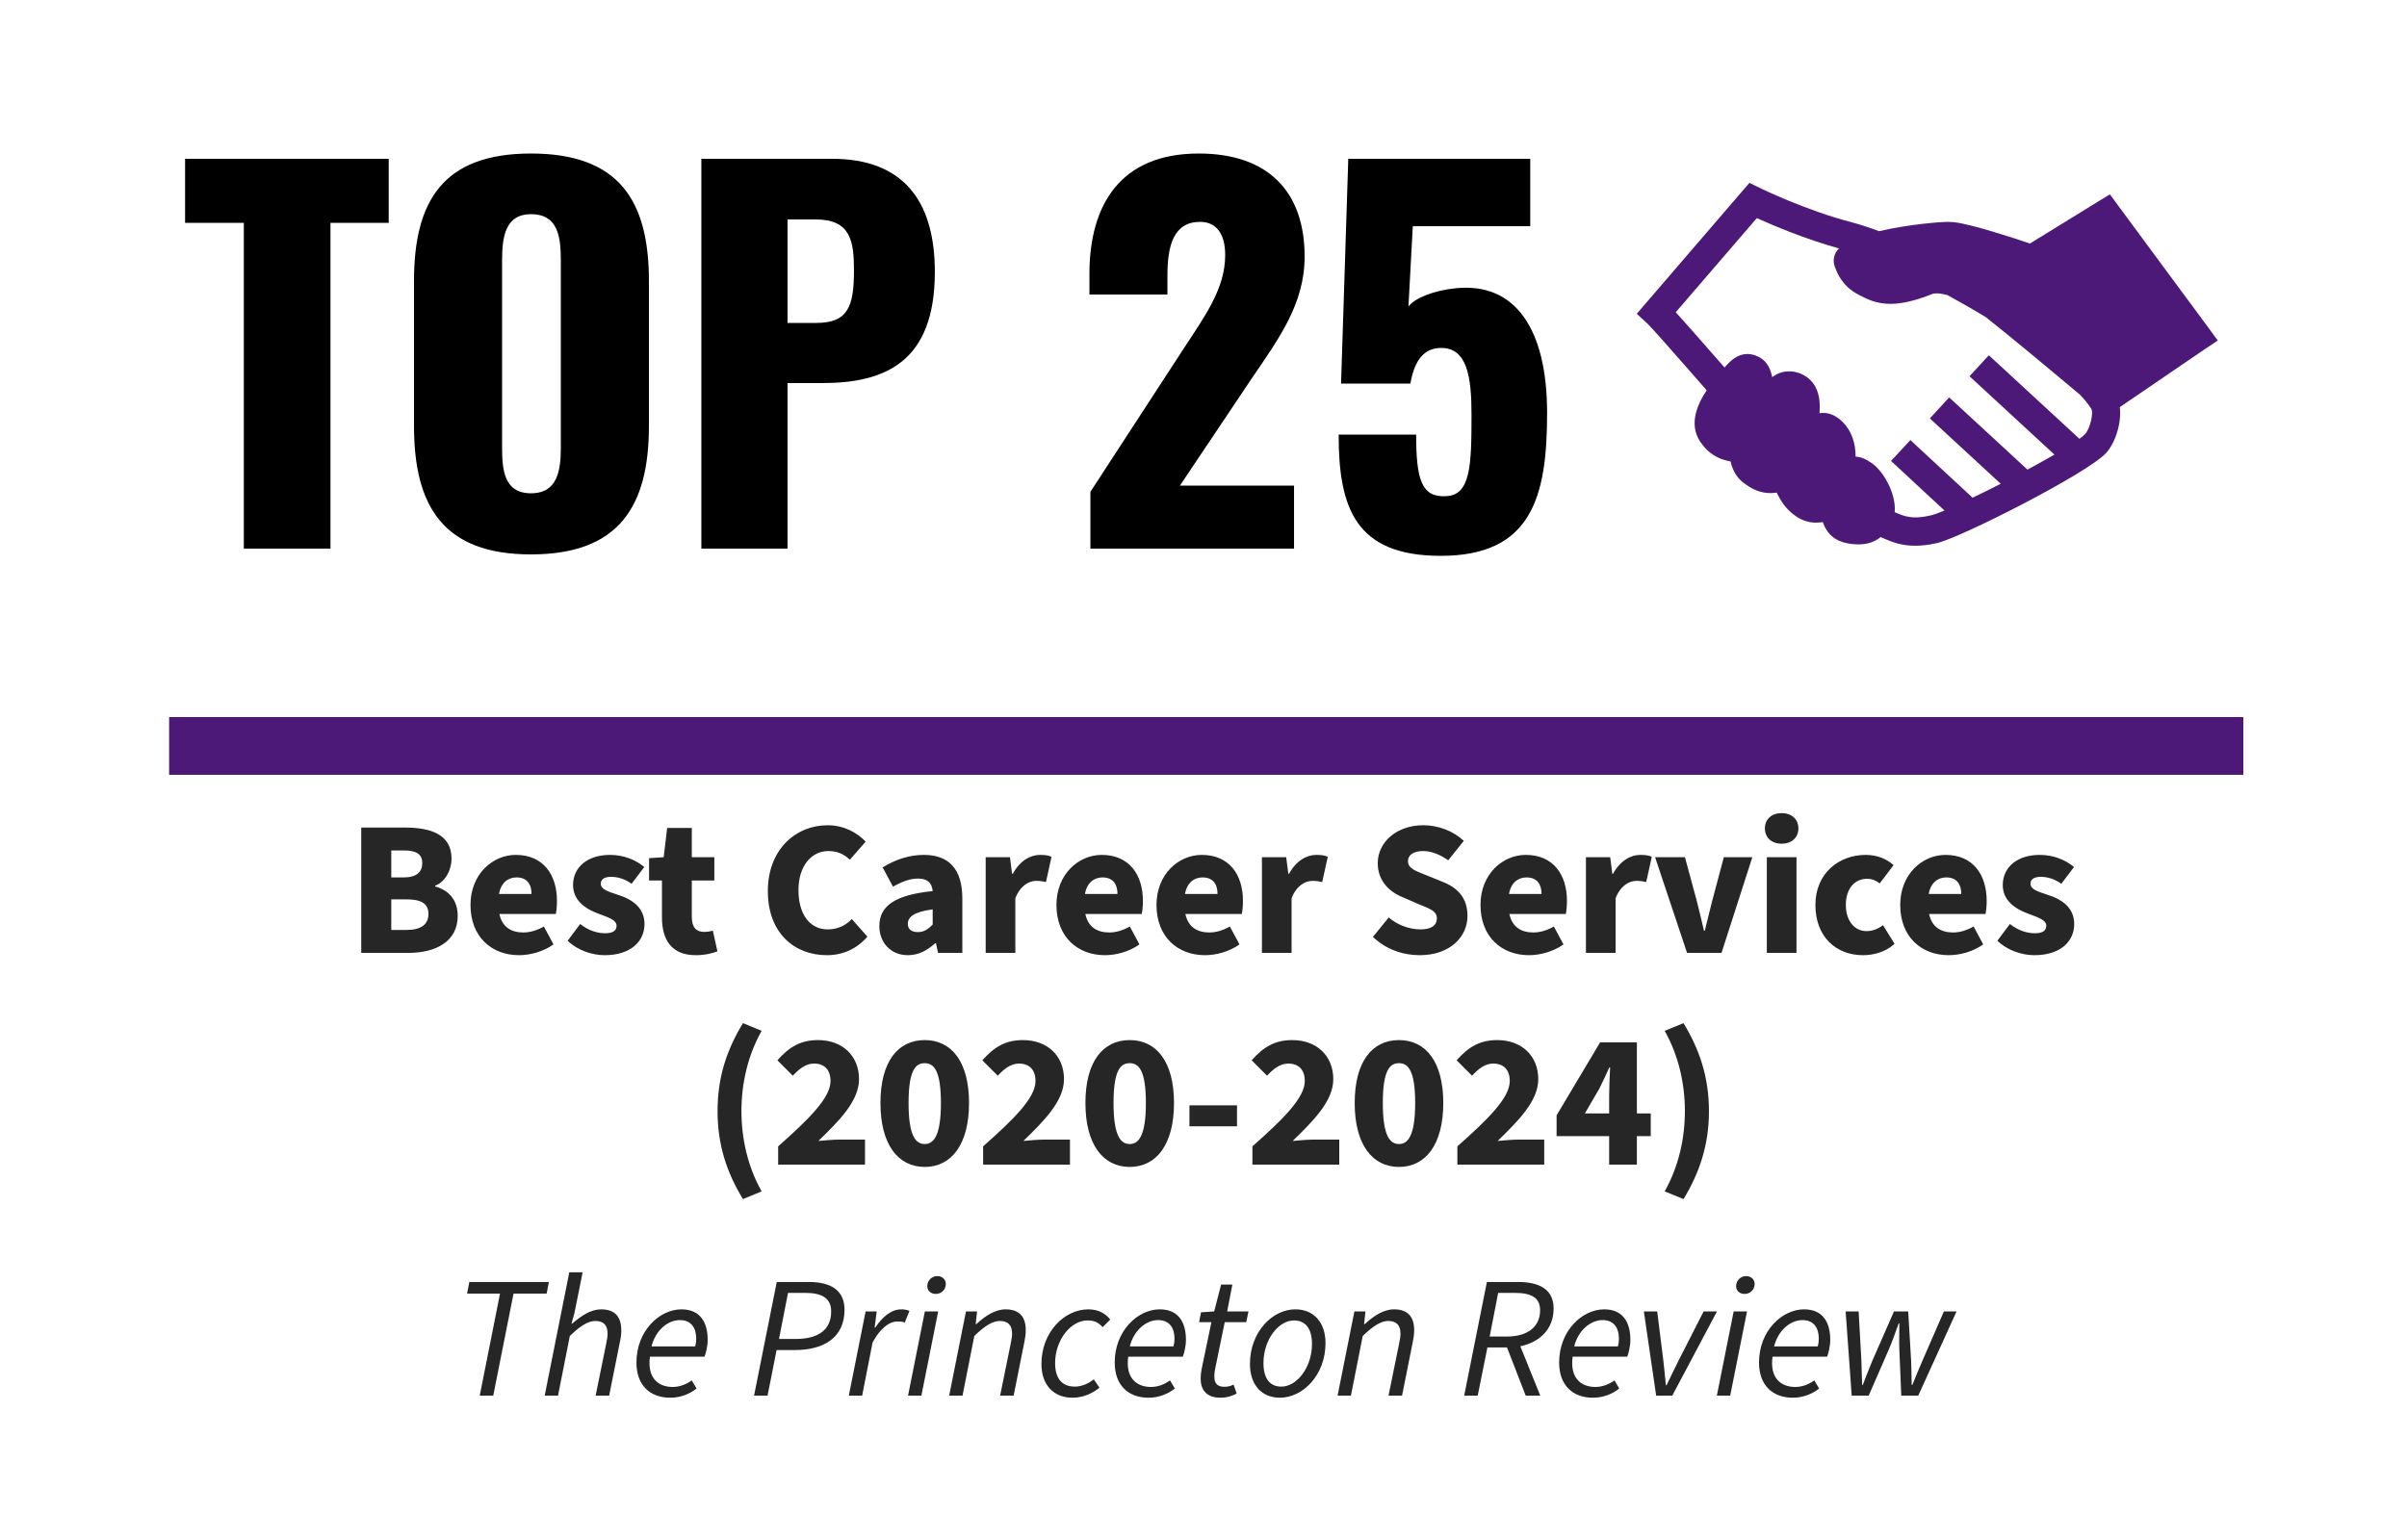
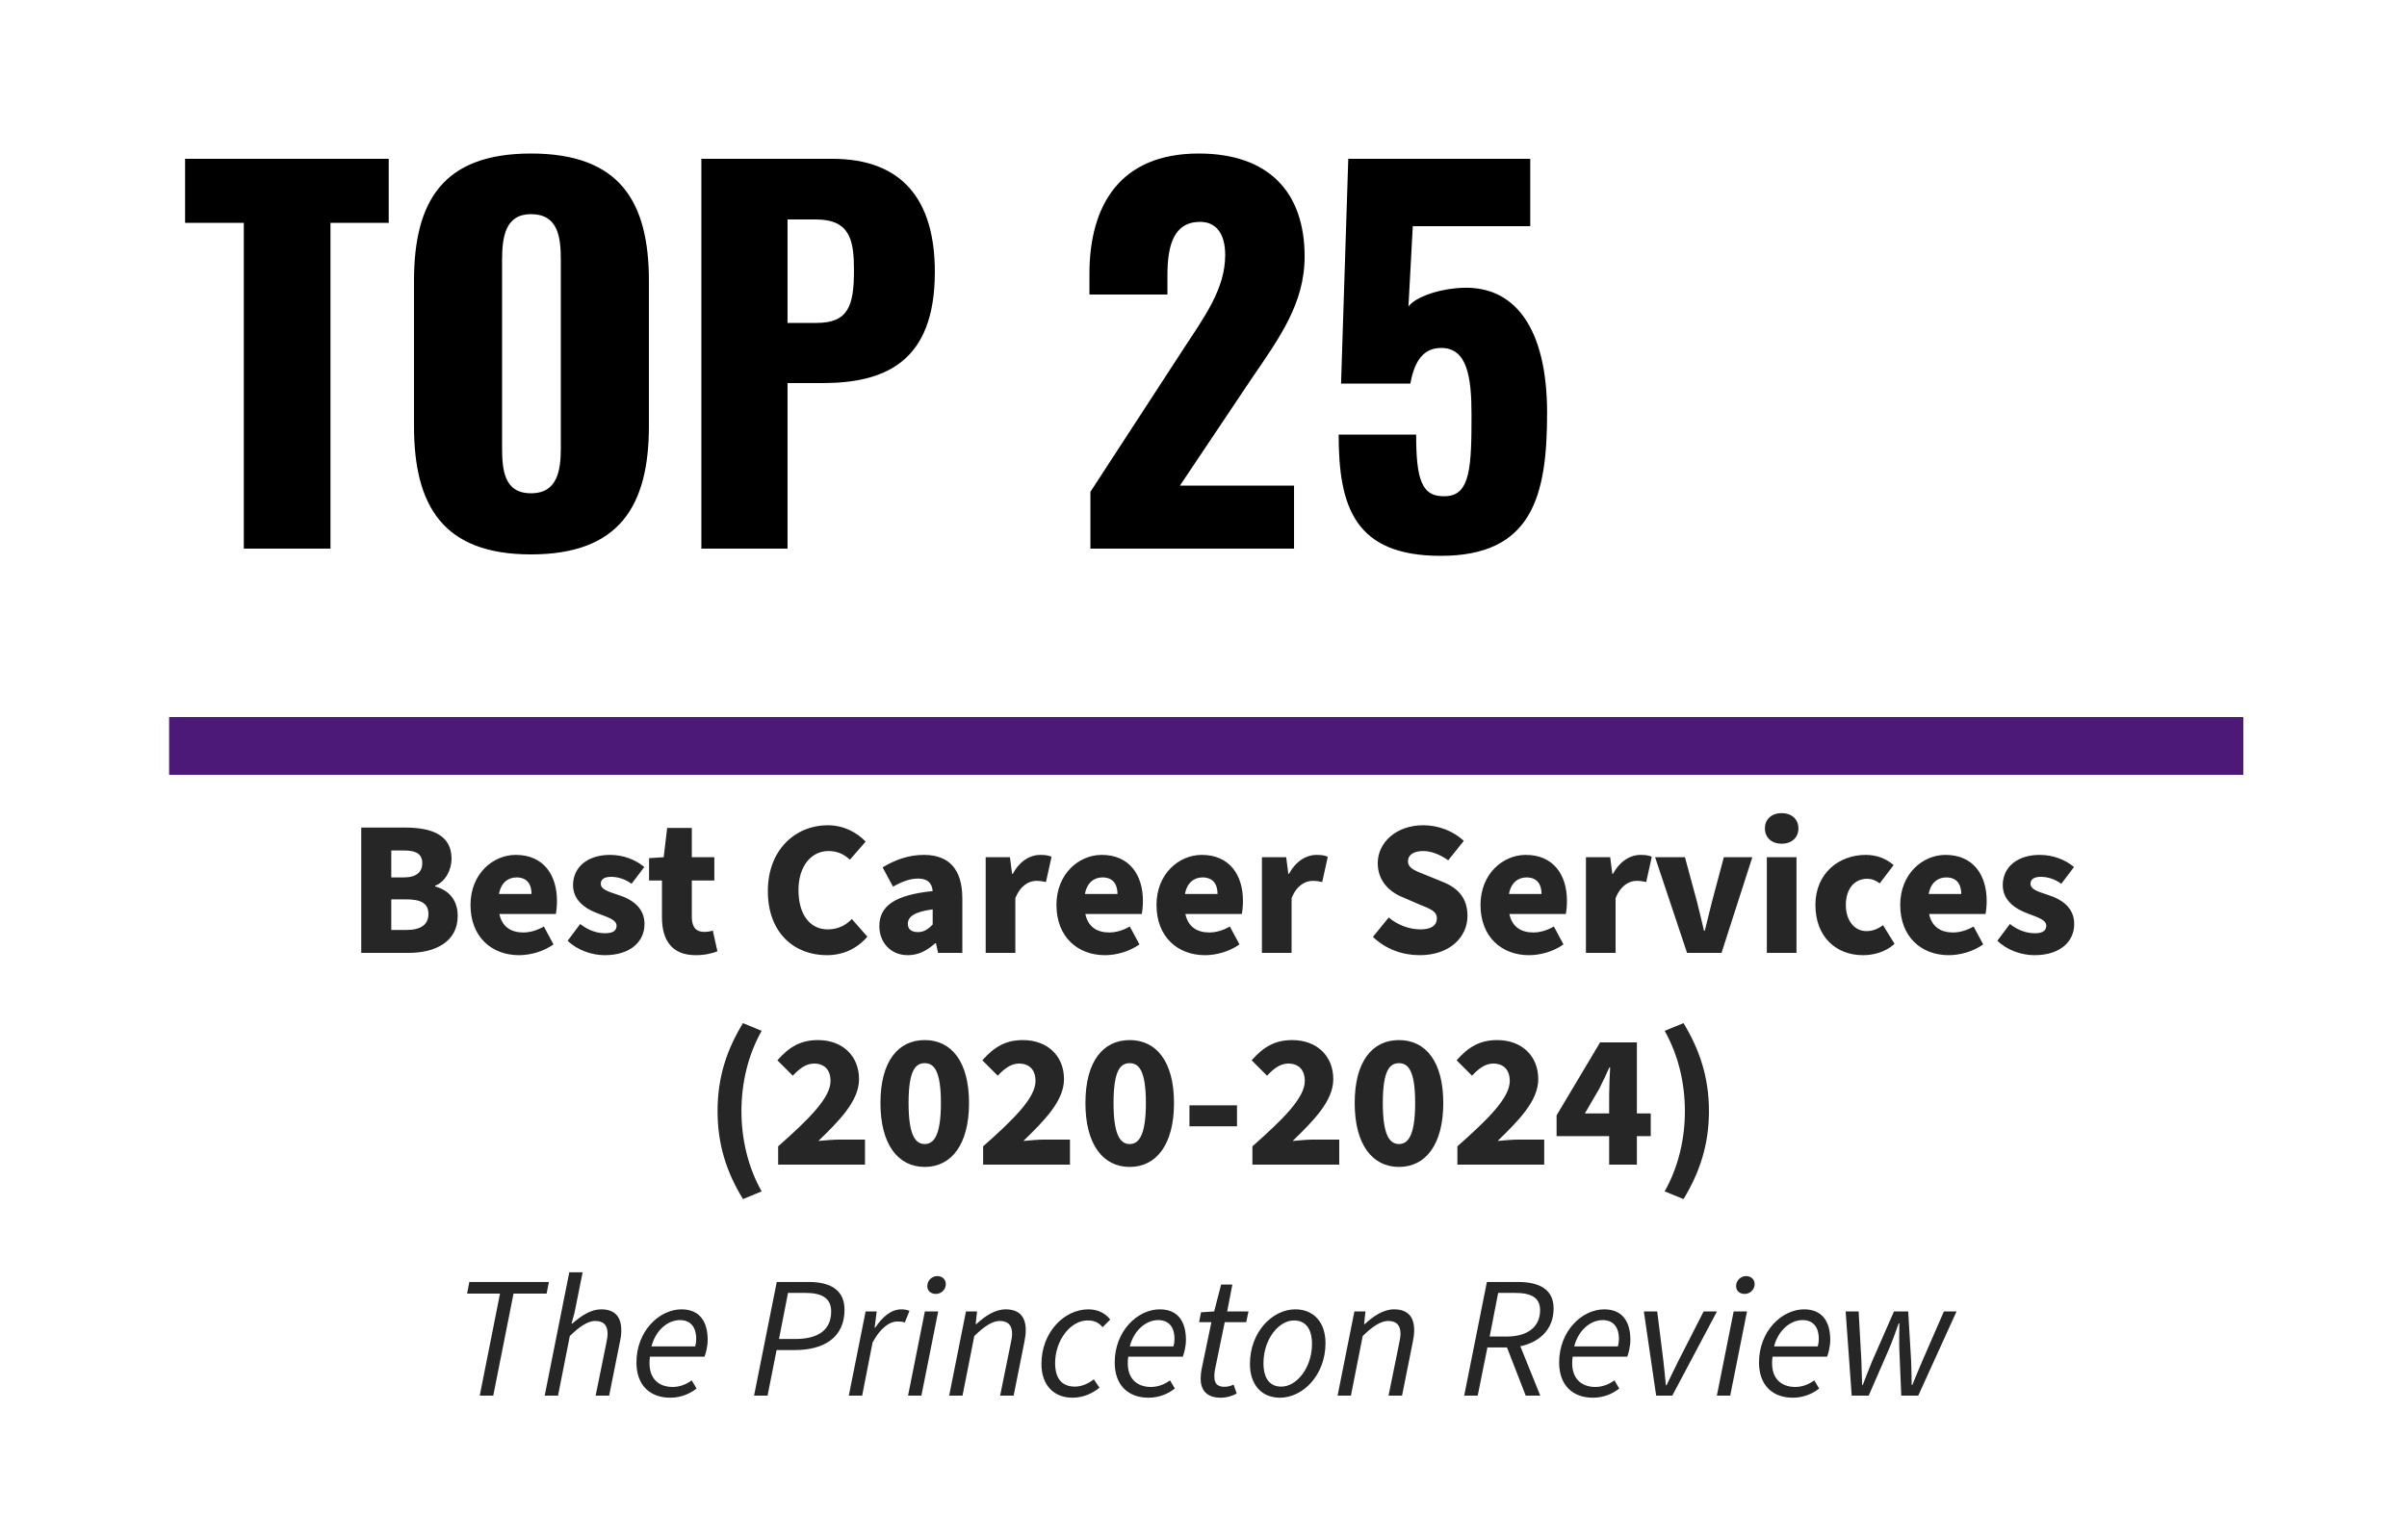
<svg xmlns="http://www.w3.org/2000/svg" width="250" height="160" viewBox="0 0 250 160" fill="none">
  <g clip-path="url(#clip0_9_59)">
    <path d="M37.52 99V85.98H42.059C44.76 85.98 46.9 86.7 46.9 89.22C46.9 90.36 46.26 91.62 45.2 92.02V92.1C46.52 92.46 47.539 93.42 47.539 95.16C47.539 97.82 45.26 99 42.44 99H37.52ZM40.639 91.16H41.94C43.279 91.16 43.859 90.58 43.859 89.68C43.859 88.74 43.239 88.36 41.959 88.36H40.639V91.16ZM40.639 96.62H42.2C43.719 96.62 44.499 96.06 44.499 94.96C44.499 93.86 43.739 93.44 42.2 93.44H40.639V96.62ZM53.908 99.24C51.068 99.24 48.868 97.34 48.868 94.02C48.868 90.8 51.188 88.82 53.568 88.82C56.448 88.82 57.848 90.9 57.848 93.6C57.848 94.16 57.788 94.68 57.728 94.96H51.868C52.148 96.3 53.088 96.88 54.348 96.88C55.068 96.88 55.788 96.66 56.488 96.26L57.488 98.12C56.448 98.86 55.088 99.24 53.908 99.24ZM51.828 92.88H55.208C55.208 91.9 54.768 91.16 53.648 91.16C52.768 91.16 52.028 91.72 51.828 92.88ZM62.799 99.24C61.479 99.24 59.959 98.72 58.959 97.74L60.259 96C61.179 96.72 62.079 96.96 62.859 96.96C63.699 96.96 64.039 96.66 64.039 96.18C64.039 95.58 63.199 95.32 62.139 94.92C60.719 94.4 59.519 93.5 59.519 91.96C59.519 90.08 61.039 88.82 63.359 88.82C64.819 88.82 66.059 89.36 66.919 90.08L65.599 91.82C64.879 91.3 64.139 91.1 63.459 91.1C62.739 91.1 62.399 91.38 62.399 91.82C62.399 92.34 62.959 92.58 64.219 92.98C65.739 93.46 66.939 94.36 66.939 96C66.939 97.82 65.499 99.24 62.799 99.24ZM72.254 99.24C69.774 99.24 68.754 97.66 68.754 95.32V91.48H67.414V89.16L68.934 89.06L69.294 86.02H71.854V89.06H74.194V91.48H71.854V95.28C71.854 96.4 72.374 96.82 73.114 96.82C73.434 96.82 73.774 96.78 74.034 96.68L74.514 98.84C73.994 99.04 73.234 99.24 72.254 99.24ZM85.872 99.24C82.552 99.24 79.752 96.98 79.752 92.58C79.752 88.24 82.672 85.74 85.952 85.74C87.652 85.74 89.012 86.5 89.912 87.44L88.272 89.32C87.632 88.72 86.952 88.42 86.032 88.42C84.312 88.42 82.932 89.94 82.932 92.46C82.932 95.06 84.152 96.56 85.972 96.56C87.032 96.56 87.852 96.14 88.472 95.48L90.092 97.32C88.952 98.62 87.512 99.24 85.872 99.24ZM94.292 99.24C92.472 99.24 91.332 97.88 91.332 96.22C91.332 94.12 92.952 92.98 96.872 92.58C96.792 91.76 96.372 91.28 95.352 91.28C94.552 91.28 93.752 91.56 92.752 92.12L91.672 90.12C92.972 89.32 94.392 88.82 95.952 88.82C98.512 88.82 99.952 90.24 99.952 93.36V99H97.432L97.212 98H97.132C96.312 98.74 95.412 99.24 94.292 99.24ZM95.352 96.84C95.972 96.84 96.392 96.54 96.872 96.06V94.48C94.892 94.74 94.292 95.28 94.292 95.98C94.292 96.56 94.672 96.84 95.352 96.84ZM102.377 99V89.06H104.897L105.117 90.78H105.197C105.917 89.44 107.017 88.82 108.017 88.82C108.597 88.82 108.937 88.88 109.217 89.02L108.637 91.64C108.277 91.56 108.057 91.52 107.617 91.52C106.877 91.52 105.977 92 105.457 93.32V99H102.377ZM114.767 99.24C111.927 99.24 109.727 97.34 109.727 94.02C109.727 90.8 112.047 88.82 114.427 88.82C117.307 88.82 118.707 90.9 118.707 93.6C118.707 94.16 118.647 94.68 118.587 94.96H112.727C113.007 96.3 113.947 96.88 115.207 96.88C115.927 96.88 116.647 96.66 117.347 96.26L118.347 98.12C117.307 98.86 115.947 99.24 114.767 99.24ZM112.687 92.88H116.067C116.067 91.9 115.627 91.16 114.507 91.16C113.627 91.16 112.887 91.72 112.687 92.88ZM125.158 99.24C122.318 99.24 120.118 97.34 120.118 94.02C120.118 90.8 122.438 88.82 124.818 88.82C127.698 88.82 129.098 90.9 129.098 93.6C129.098 94.16 129.038 94.68 128.978 94.96H123.118C123.398 96.3 124.338 96.88 125.598 96.88C126.318 96.88 127.038 96.66 127.738 96.26L128.738 98.12C127.698 98.86 126.338 99.24 125.158 99.24ZM123.078 92.88H126.458C126.458 91.9 126.018 91.16 124.898 91.16C124.018 91.16 123.278 91.72 123.078 92.88ZM131.069 99V89.06H133.589L133.809 90.78H133.889C134.609 89.44 135.709 88.82 136.709 88.82C137.289 88.82 137.629 88.88 137.909 89.02L137.329 91.64C136.969 91.56 136.749 91.52 136.309 91.52C135.569 91.52 134.669 92 134.149 93.32V99H131.069ZM147.458 99.24C145.698 99.24 143.958 98.64 142.598 97.34L144.238 95.32C145.158 96.12 146.418 96.56 147.518 96.56C148.698 96.56 149.238 96.12 149.238 95.42C149.238 94.66 148.538 94.42 147.398 93.96L145.738 93.24C144.358 92.7 143.098 91.56 143.098 89.68C143.098 87.5 145.058 85.74 147.818 85.74C149.378 85.74 150.918 86.32 152.038 87.36L150.418 89.38C149.538 88.76 148.638 88.42 147.818 88.42C146.858 88.42 146.238 88.8 146.238 89.48C146.238 90.24 147.058 90.5 148.218 90.96L149.838 91.62C151.458 92.26 152.418 93.34 152.418 95.16C152.418 97.34 150.598 99.24 147.458 99.24ZM158.81 99.24C155.97 99.24 153.77 97.34 153.77 94.02C153.77 90.8 156.09 88.82 158.47 88.82C161.35 88.82 162.75 90.9 162.75 93.6C162.75 94.16 162.69 94.68 162.63 94.96H156.77C157.05 96.3 157.99 96.88 159.25 96.88C159.97 96.88 160.69 96.66 161.39 96.26L162.39 98.12C161.35 98.86 159.99 99.24 158.81 99.24ZM156.73 92.88H160.11C160.11 91.9 159.67 91.16 158.55 91.16C157.67 91.16 156.93 91.72 156.73 92.88ZM164.721 99V89.06H167.241L167.461 90.78H167.541C168.261 89.44 169.361 88.82 170.361 88.82C170.941 88.82 171.281 88.88 171.561 89.02L170.981 91.64C170.621 91.56 170.401 91.52 169.961 91.52C169.221 91.52 168.321 92 167.801 93.32V99H164.721ZM175.224 99L171.904 89.06H175.004L176.244 93.64C176.484 94.62 176.744 95.66 176.984 96.7H177.064C177.324 95.66 177.584 94.62 177.824 93.64L179.044 89.06H182.004L178.804 99H175.224ZM183.51 99V89.06H186.59V99H183.51ZM185.05 87.66C184.03 87.66 183.31 87.04 183.31 86.06C183.31 85.1 184.03 84.48 185.05 84.48C186.07 84.48 186.79 85.1 186.79 86.06C186.79 87.04 186.07 87.66 185.05 87.66ZM193.495 99.24C190.695 99.24 188.555 97.32 188.555 94.02C188.555 90.72 191.015 88.82 193.775 88.82C194.995 88.82 195.935 89.24 196.675 89.88L195.235 91.78C194.775 91.44 194.395 91.3 193.955 91.3C192.575 91.3 191.715 92.38 191.715 94.02C191.715 95.68 192.635 96.74 193.855 96.74C194.515 96.74 195.075 96.5 195.575 96.12L196.775 98.06C195.815 98.94 194.555 99.24 193.495 99.24ZM202.404 99.24C199.564 99.24 197.364 97.34 197.364 94.02C197.364 90.8 199.684 88.82 202.064 88.82C204.944 88.82 206.344 90.9 206.344 93.6C206.344 94.16 206.284 94.68 206.224 94.96H200.364C200.644 96.3 201.584 96.88 202.844 96.88C203.564 96.88 204.284 96.66 204.984 96.26L205.984 98.12C204.944 98.86 203.584 99.24 202.404 99.24ZM200.324 92.88H203.704C203.704 91.9 203.264 91.16 202.144 91.16C201.264 91.16 200.524 91.72 200.324 92.88ZM211.295 99.24C209.975 99.24 208.455 98.72 207.455 97.74L208.755 96C209.675 96.72 210.575 96.96 211.355 96.96C212.195 96.96 212.535 96.66 212.535 96.18C212.535 95.58 211.695 95.32 210.635 94.92C209.215 94.4 208.015 93.5 208.015 91.96C208.015 90.08 209.535 88.82 211.855 88.82C213.315 88.82 214.555 89.36 215.415 90.08L214.095 91.82C213.375 91.3 212.635 91.1 211.955 91.1C211.235 91.1 210.895 91.38 210.895 91.82C210.895 92.34 211.455 92.58 212.715 92.98C214.235 93.46 215.435 94.36 215.435 96C215.435 97.82 213.995 99.24 211.295 99.24ZM77.169 124.58C75.489 121.84 74.529 118.96 74.529 115.44C74.529 111.92 75.489 109.04 77.169 106.3L79.109 107.1C77.649 109.68 77.009 112.62 77.009 115.44C77.009 118.26 77.649 121.2 79.109 123.78L77.169 124.58ZM80.822 121V119.1C83.942 116.34 86.262 114.08 86.262 112.32C86.262 111.12 85.602 110.5 84.542 110.5C83.662 110.5 82.962 111.1 82.342 111.76L80.742 110.16C81.982 108.76 83.162 108.06 84.962 108.06C87.482 108.06 89.222 109.68 89.222 112.12C89.222 114.4 87.142 116.46 85.002 118.54C85.662 118.48 86.542 118.4 87.122 118.4H89.842V121H80.822ZM96.047 121.24C93.287 121.24 91.447 118.92 91.447 114.6C91.447 110.26 93.287 108.06 96.047 108.06C98.807 108.06 100.647 110.28 100.647 114.6C100.647 118.92 98.807 121.24 96.047 121.24ZM96.047 118.86C96.967 118.86 97.727 118.02 97.727 114.6C97.727 111.16 96.967 110.46 96.047 110.46C95.107 110.46 94.367 111.16 94.367 114.6C94.367 118.02 95.107 118.86 96.047 118.86ZM102.111 121V119.1C105.231 116.34 107.551 114.08 107.551 112.32C107.551 111.12 106.891 110.5 105.831 110.5C104.951 110.5 104.251 111.1 103.631 111.76L102.031 110.16C103.271 108.76 104.451 108.06 106.251 108.06C108.771 108.06 110.511 109.68 110.511 112.12C110.511 114.4 108.431 116.46 106.291 118.54C106.951 118.48 107.831 118.4 108.411 118.4H111.131V121H102.111ZM117.336 121.24C114.576 121.24 112.736 118.92 112.736 114.6C112.736 110.26 114.576 108.06 117.336 108.06C120.096 108.06 121.936 110.28 121.936 114.6C121.936 118.92 120.096 121.24 117.336 121.24ZM117.336 118.86C118.256 118.86 119.016 118.02 119.016 114.6C119.016 111.16 118.256 110.46 117.336 110.46C116.396 110.46 115.656 111.16 115.656 114.6C115.656 118.02 116.396 118.86 117.336 118.86ZM123.54 117.02V114.84H128.48V117.02H123.54ZM130.08 121V119.1C133.2 116.34 135.52 114.08 135.52 112.32C135.52 111.12 134.86 110.5 133.8 110.5C132.92 110.5 132.22 111.1 131.6 111.76L130 110.16C131.24 108.76 132.42 108.06 134.22 108.06C136.74 108.06 138.48 109.68 138.48 112.12C138.48 114.4 136.4 116.46 134.26 118.54C134.92 118.48 135.8 118.4 136.38 118.4H139.1V121H130.08ZM145.304 121.24C142.544 121.24 140.704 118.92 140.704 114.6C140.704 110.26 142.544 108.06 145.304 108.06C148.064 108.06 149.904 110.28 149.904 114.6C149.904 118.92 148.064 121.24 145.304 121.24ZM145.304 118.86C146.224 118.86 146.984 118.02 146.984 114.6C146.984 111.16 146.224 110.46 145.304 110.46C144.364 110.46 143.624 111.16 143.624 114.6C143.624 118.02 144.364 118.86 145.304 118.86ZM151.369 121V119.1C154.489 116.34 156.809 114.08 156.809 112.32C156.809 111.12 156.149 110.5 155.089 110.5C154.209 110.5 153.509 111.1 152.889 111.76L151.289 110.16C152.529 108.76 153.709 108.06 155.509 108.06C158.029 108.06 159.769 109.68 159.769 112.12C159.769 114.4 157.689 116.46 155.549 118.54C156.209 118.48 157.089 118.4 157.669 118.4H160.389V121H151.369ZM164.613 115.68H167.133V113.8C167.133 112.98 167.193 111.74 167.233 110.9H167.153C166.833 111.64 166.473 112.36 166.113 113.1L164.613 115.68ZM167.133 121V118.04H161.673V115.88L166.193 108.3H170.013V115.68H171.453V118.04H170.013V121H167.133ZM174.858 124.58L172.898 123.78C174.358 121.2 174.998 118.26 174.998 115.44C174.998 112.62 174.358 109.68 172.898 107.1L174.858 106.3C176.518 109.04 177.498 111.92 177.498 115.44C177.498 118.96 176.518 121.84 174.858 124.58Z" fill="black" fill-opacity="0.85" />
    <path d="M49.827 145L51.933 134.398H48.513L48.747 133.192H57.009L56.775 134.398H53.337L51.231 145H49.827ZM56.573 145L59.129 132.184H60.515L59.669 136.396L59.363 137.512H59.435C60.425 136.666 61.379 136.036 62.441 136.036C63.917 136.036 64.529 136.864 64.529 138.214C64.529 138.628 64.493 138.934 64.385 139.42L63.269 145H61.865L62.963 139.6C63.053 139.132 63.107 138.88 63.107 138.574C63.107 137.692 62.711 137.242 61.811 137.242C61.127 137.242 60.281 137.728 59.183 138.808L57.959 145H56.573ZM69.612 145.216C67.489 145.216 66.103 143.902 66.103 141.562C66.103 138.268 68.496 136.036 70.782 136.036C72.745 136.036 73.501 137.404 73.501 139.204C73.501 139.906 73.302 140.626 73.177 140.95H67.507C67.201 143.164 68.371 144.1 69.865 144.1C70.621 144.1 71.305 143.812 71.844 143.416L72.349 144.262C71.665 144.802 70.728 145.216 69.612 145.216ZM67.668 139.888H72.204C72.276 139.636 72.312 139.384 72.312 139.078C72.312 138.088 71.88 137.152 70.621 137.152C69.343 137.152 68.082 138.232 67.668 139.888ZM78.319 145L80.677 133.192H84.007C86.239 133.192 87.715 134.02 87.715 136.072C87.715 138.97 85.573 140.266 82.549 140.266H80.659L79.722 145H78.319ZM80.91 139.114H82.621C85.032 139.114 86.329 138.142 86.329 136.252C86.329 134.902 85.392 134.326 83.665 134.326H81.847L80.91 139.114ZM88.16 145L89.906 136.252H91.058L90.843 137.926H90.915C91.617 136.864 92.534 136.036 93.615 136.036C93.939 136.036 94.227 136.09 94.46 136.198L93.975 137.404C93.776 137.314 93.525 137.296 93.219 137.296C92.337 137.296 91.382 138.052 90.626 139.492L89.546 145H88.16ZM94.313 145L96.059 136.252H97.445L95.699 145H94.313ZM97.193 134.434C96.725 134.434 96.311 134.146 96.311 133.624C96.311 133.03 96.797 132.58 97.355 132.58C97.823 132.58 98.237 132.886 98.237 133.408C98.237 134.002 97.751 134.434 97.193 134.434ZM98.584 145L100.33 136.252H101.482L101.338 137.566H101.41C102.346 136.702 103.372 136.036 104.452 136.036C105.928 136.036 106.54 136.864 106.54 138.214C106.54 138.628 106.486 138.934 106.396 139.42L105.28 145H103.876L104.974 139.6C105.064 139.132 105.118 138.88 105.118 138.574C105.118 137.692 104.722 137.242 103.822 137.242C103.138 137.242 102.292 137.728 101.194 138.808L99.97 145H98.584ZM111.389 145.216C109.481 145.216 108.167 143.938 108.167 141.706C108.167 138.448 110.507 136.036 113.045 136.036C114.107 136.036 114.863 136.504 115.313 137.098L114.521 137.89C114.107 137.404 113.675 137.188 112.955 137.188C111.209 137.188 109.589 139.222 109.589 141.616C109.589 143.2 110.273 144.064 111.659 144.064C112.379 144.064 113.117 143.704 113.603 143.308L114.197 144.172C113.585 144.676 112.631 145.216 111.389 145.216ZM119.288 145.216C117.164 145.216 115.778 143.902 115.778 141.562C115.778 138.268 118.172 136.036 120.458 136.036C122.42 136.036 123.176 137.404 123.176 139.204C123.176 139.906 122.978 140.626 122.852 140.95H117.182C116.876 143.164 118.046 144.1 119.54 144.1C120.296 144.1 120.98 143.812 121.52 143.416L122.024 144.262C121.34 144.802 120.404 145.216 119.288 145.216ZM117.344 139.888H121.88C121.952 139.636 121.988 139.384 121.988 139.078C121.988 138.088 121.556 137.152 120.296 137.152C119.018 137.152 117.758 138.232 117.344 139.888ZM126.774 145.216C125.262 145.216 124.704 144.352 124.704 143.236C124.704 142.912 124.74 142.624 124.794 142.3L125.82 137.368H124.542L124.74 136.342L126.108 136.252L126.828 133.462H127.998L127.458 136.252H129.672L129.438 137.368H127.206L126.18 142.354C126.144 142.57 126.126 142.786 126.126 143.002C126.126 143.722 126.414 144.082 127.188 144.082C127.53 144.082 127.872 143.992 128.124 143.848L128.448 144.784C128.052 145 127.476 145.216 126.774 145.216ZM132.938 145.216C131.048 145.216 129.824 143.884 129.824 141.706C129.824 138.394 132.146 136.036 134.54 136.036C136.43 136.036 137.672 137.368 137.672 139.546C137.672 142.858 135.332 145.216 132.938 145.216ZM133.082 144.064C134.702 144.064 136.268 142.066 136.268 139.636C136.268 138.052 135.602 137.188 134.396 137.188C132.794 137.188 131.228 139.168 131.228 141.616C131.228 143.2 131.876 144.064 133.082 144.064ZM138.926 145L140.672 136.252H141.824L141.68 137.566H141.752C142.688 136.702 143.714 136.036 144.794 136.036C146.27 136.036 146.882 136.864 146.882 138.214C146.882 138.628 146.828 138.934 146.738 139.42L145.622 145H144.218L145.316 139.6C145.406 139.132 145.46 138.88 145.46 138.574C145.46 137.692 145.064 137.242 144.164 137.242C143.48 137.242 142.634 137.728 141.536 138.808L140.312 145H138.926ZM152.076 145L154.434 133.192H157.674C159.888 133.192 161.364 133.966 161.364 135.946C161.364 138.124 159.888 139.456 157.908 139.87L159.978 145H158.466L156.522 139.996H154.488L153.48 145H152.076ZM154.722 138.862H156.486C158.736 138.862 159.96 137.8 159.96 136.126C159.96 134.83 159.06 134.326 157.332 134.326H155.604L154.722 138.862ZM165.448 145.216C163.324 145.216 161.938 143.902 161.938 141.562C161.938 138.268 164.332 136.036 166.618 136.036C168.58 136.036 169.336 137.404 169.336 139.204C169.336 139.906 169.138 140.626 169.012 140.95H163.342C163.036 143.164 164.206 144.1 165.7 144.1C166.456 144.1 167.14 143.812 167.68 143.416L168.184 144.262C167.5 144.802 166.564 145.216 165.448 145.216ZM163.504 139.888H168.04C168.112 139.636 168.148 139.384 168.148 139.078C168.148 138.088 167.716 137.152 166.456 137.152C165.178 137.152 163.918 138.232 163.504 139.888ZM172.015 145L170.737 136.252H172.123L172.753 141.292C172.861 142.156 172.933 143.056 173.023 143.92H173.095C173.509 143.038 173.941 142.174 174.373 141.292L176.947 136.252H178.333L173.689 145H172.015ZM178.319 145L180.065 136.252H181.451L179.705 145H178.319ZM181.199 134.434C180.731 134.434 180.317 134.146 180.317 133.624C180.317 133.03 180.803 132.58 181.361 132.58C181.829 132.58 182.243 132.886 182.243 133.408C182.243 134.002 181.757 134.434 181.199 134.434ZM186.208 145.216C184.084 145.216 182.698 143.902 182.698 141.562C182.698 138.268 185.092 136.036 187.378 136.036C189.34 136.036 190.096 137.404 190.096 139.204C190.096 139.906 189.898 140.626 189.772 140.95H184.102C183.796 143.164 184.966 144.1 186.46 144.1C187.216 144.1 187.9 143.812 188.44 143.416L188.944 144.262C188.26 144.802 187.324 145.216 186.208 145.216ZM184.264 139.888H188.8C188.872 139.636 188.908 139.384 188.908 139.078C188.908 138.088 188.476 137.152 187.216 137.152C185.938 137.152 184.678 138.232 184.264 139.888ZM192.325 145L191.695 136.252H193.045L193.333 141.418C193.369 142.192 193.369 143.056 193.405 143.884H193.477C193.801 143.056 194.125 142.192 194.449 141.418L196.717 136.252H198.193L198.499 141.418C198.517 142.192 198.553 143.056 198.553 143.884H198.625C198.967 143.056 199.309 142.192 199.651 141.418L201.901 136.252H203.215L199.237 145H197.473L197.275 140.248C197.239 139.384 197.275 138.502 197.275 137.494H197.203C196.843 138.502 196.537 139.384 196.159 140.248L194.089 145H192.325Z" fill="black" fill-opacity="0.85" />
    <path d="M25.324 57V23.15H19.224V16.5H40.374V23.15H34.324V57H25.324ZM55.149 57.6C46.049 57.6 42.999 52.6 42.999 44.25V29.2C42.999 20.85 46.049 15.95 55.149 15.95C64.299 15.95 67.399 20.85 67.399 29.2V44.25C67.399 52.6 64.299 57.6 55.149 57.6ZM55.149 51.25C57.949 51.25 58.249 48.8 58.249 46.5V27C58.249 24.6 57.949 22.25 55.149 22.25C52.499 22.25 52.149 24.6 52.149 27V46.5C52.149 48.8 52.349 51.25 55.149 51.25ZM72.846 57V16.5H86.446C93.696 16.5 97.096 20.75 97.096 28.25C97.096 37.6 91.946 39.8 85.396 39.8H81.796V57H72.846ZM81.796 33.55H84.796C88.096 33.55 88.696 31.8 88.696 28.1C88.696 25.05 88.346 22.8 84.746 22.8H81.796V33.55ZM113.253 57V51.1L122.953 36.2C125.103 32.9 127.253 30 127.253 26.5C127.253 24.2 126.253 23.05 124.653 23.05C121.903 23.05 121.253 25.5 121.253 28.6V30.6H113.153V28.45C113.153 21.3 116.353 15.95 124.503 15.95C131.753 15.95 135.503 19.95 135.503 26.65C135.503 31.55 132.853 35.15 129.953 39.4L122.553 50.45H134.403V57H113.253ZM149.637 57.75C140.737 57.75 139.037 52.7 139.037 45.15H147.087C147.087 49.8 147.637 51.7 150.187 51.55C152.737 51.45 152.837 48.4 152.837 43.1C152.837 39.15 152.387 36.15 149.687 36.15C147.987 36.15 146.937 37.3 146.487 39.85H139.287L140.037 16.5H158.937V23.5H146.737L146.287 31.85C146.937 30.95 149.037 30.15 151.187 29.95C157.387 29.3 160.687 34.2 160.687 42.9C160.687 51.55 159.137 57.75 149.637 57.75Z" fill="black" />
    <path d="M17.565 77.5H233" stroke="#4D1979" stroke-width="6" />
-     <path d="M230.35 35.38L229.44 34.14L219.95 21.29L219.14 20.19L217.98 20.9L210.84 25.3C209.1 24.71 204.7 23.27 202.97 23.09C202.74 23.07 202.49 23.05 202.19 23.05C201.62 23.05 198.17 23.31 195.17 24.02C194.18 23.65 193.21 23.33 192.31 23.09C187.64 21.89 182.77 19.53 182.73 19.5L181.7 19L170 32.6L171.05 33.57C171.54 34.02 173.48 36.24 175.73 38.8C176.21 39.35 176.73 39.94 177.26 40.55C176.17 42.2 175.3 44.34 176.84 46.23C177.81 47.48 178.97 47.8 179.74 47.94C179.9 48.61 180.25 49.64 181.3 50.31C182.12 50.92 182.98 51.23 183.87 51.23C184.12 51.23 184.34 51.21 184.53 51.18C184.55 51.22 184.57 51.26 184.59 51.3C184.92 51.93 185.41 52.89 186.61 53.69C187.24 54.1 187.92 54.3 188.63 54.3C188.87 54.3 189.1 54.28 189.32 54.24C189.74 55.47 190.6 56.21 191.89 56.45C192.29 56.53 192.68 56.56 193.03 56.56C194.08 56.56 194.8 56.23 195.33 55.8C195.68 55.96 195.89 56.04 195.92 56.05C196.91 56.49 197.86 56.7 198.92 56.7C199.61 56.7 200.36 56.61 201.2 56.42C203.6 55.88 216.87 49.16 218.76 47.05C219.72 45.98 220.37 43.93 220.17 42.3L229.07 36.23L230.35 35.38ZM216.57 45.09C216.45 45.22 216.25 45.39 215.98 45.59L206.57 36.91L204.56 39.09L213.38 47.23C212.53 47.72 211.58 48.25 210.58 48.79L202.45 41.29L200.44 43.47L207.8 50.26C206.79 50.78 205.8 51.27 204.88 51.71L198.42 45.72L196.41 47.89L201.96 53.04C201.34 53.3 200.85 53.48 200.57 53.54C199.11 53.87 198.25 53.85 197.07 53.33C197.06 53.33 196.97 53.29 196.79 53.21C196.97 51.18 195.48 48.8 194.38 48.1C193.92 47.78 193.37 47.47 192.73 47.44C192.73 46.14 192.38 44.76 191.24 43.7C190.63 43.16 190.01 42.9 189.36 42.9C189.23 42.9 189.1 42.91 188.98 42.93C189.05 42.1 189 41.28 188.73 40.58C188.42 39.77 187.84 39.17 187.07 38.84C186.65 38.66 186.24 38.58 185.83 38.58C185.12 38.58 184.54 38.82 184.07 39.19C184.06 39.16 184.06 39.13 184.05 39.1C183.86 38.22 183.48 37.59 182.92 37.23L182.89 37.21L182.86 37.19C182.56 37.01 182.08 36.78 181.49 36.78C180.45 36.78 179.72 37.48 179.12 38.18C178.72 37.72 178.33 37.28 177.96 36.86C176.15 34.79 174.88 33.35 174.05 32.44L182.47 22.66C184.13 23.41 187.52 24.85 191 25.81C190.86 25.95 190.74 26.11 190.66 26.26C190.39 26.79 190.39 27.39 190.65 27.9C190.84 28.45 191.44 29.78 192.95 30.57L193.08 30.64C193.87 31.05 194.85 31.57 196.34 31.57C197.55 31.57 198.95 31.24 200.73 30.53C200.74 30.52 200.87 30.48 201.17 30.48C201.45 30.48 201.83 30.54 202.25 30.65C204.37 31.81 205.93 32.75 206.24 32.94C208.62 34.82 212.68 38.19 216.07 41.04C216.6 41.61 217.01 42.12 217.25 42.55C217.41 42.97 217.11 44.49 216.57 45.09Z" fill="#4D1979" />
  </g>
  <defs>
    <clipPath id="clip0_9_59">
      <rect width="250" height="160" fill="white" />
    </clipPath>
  </defs>
</svg>